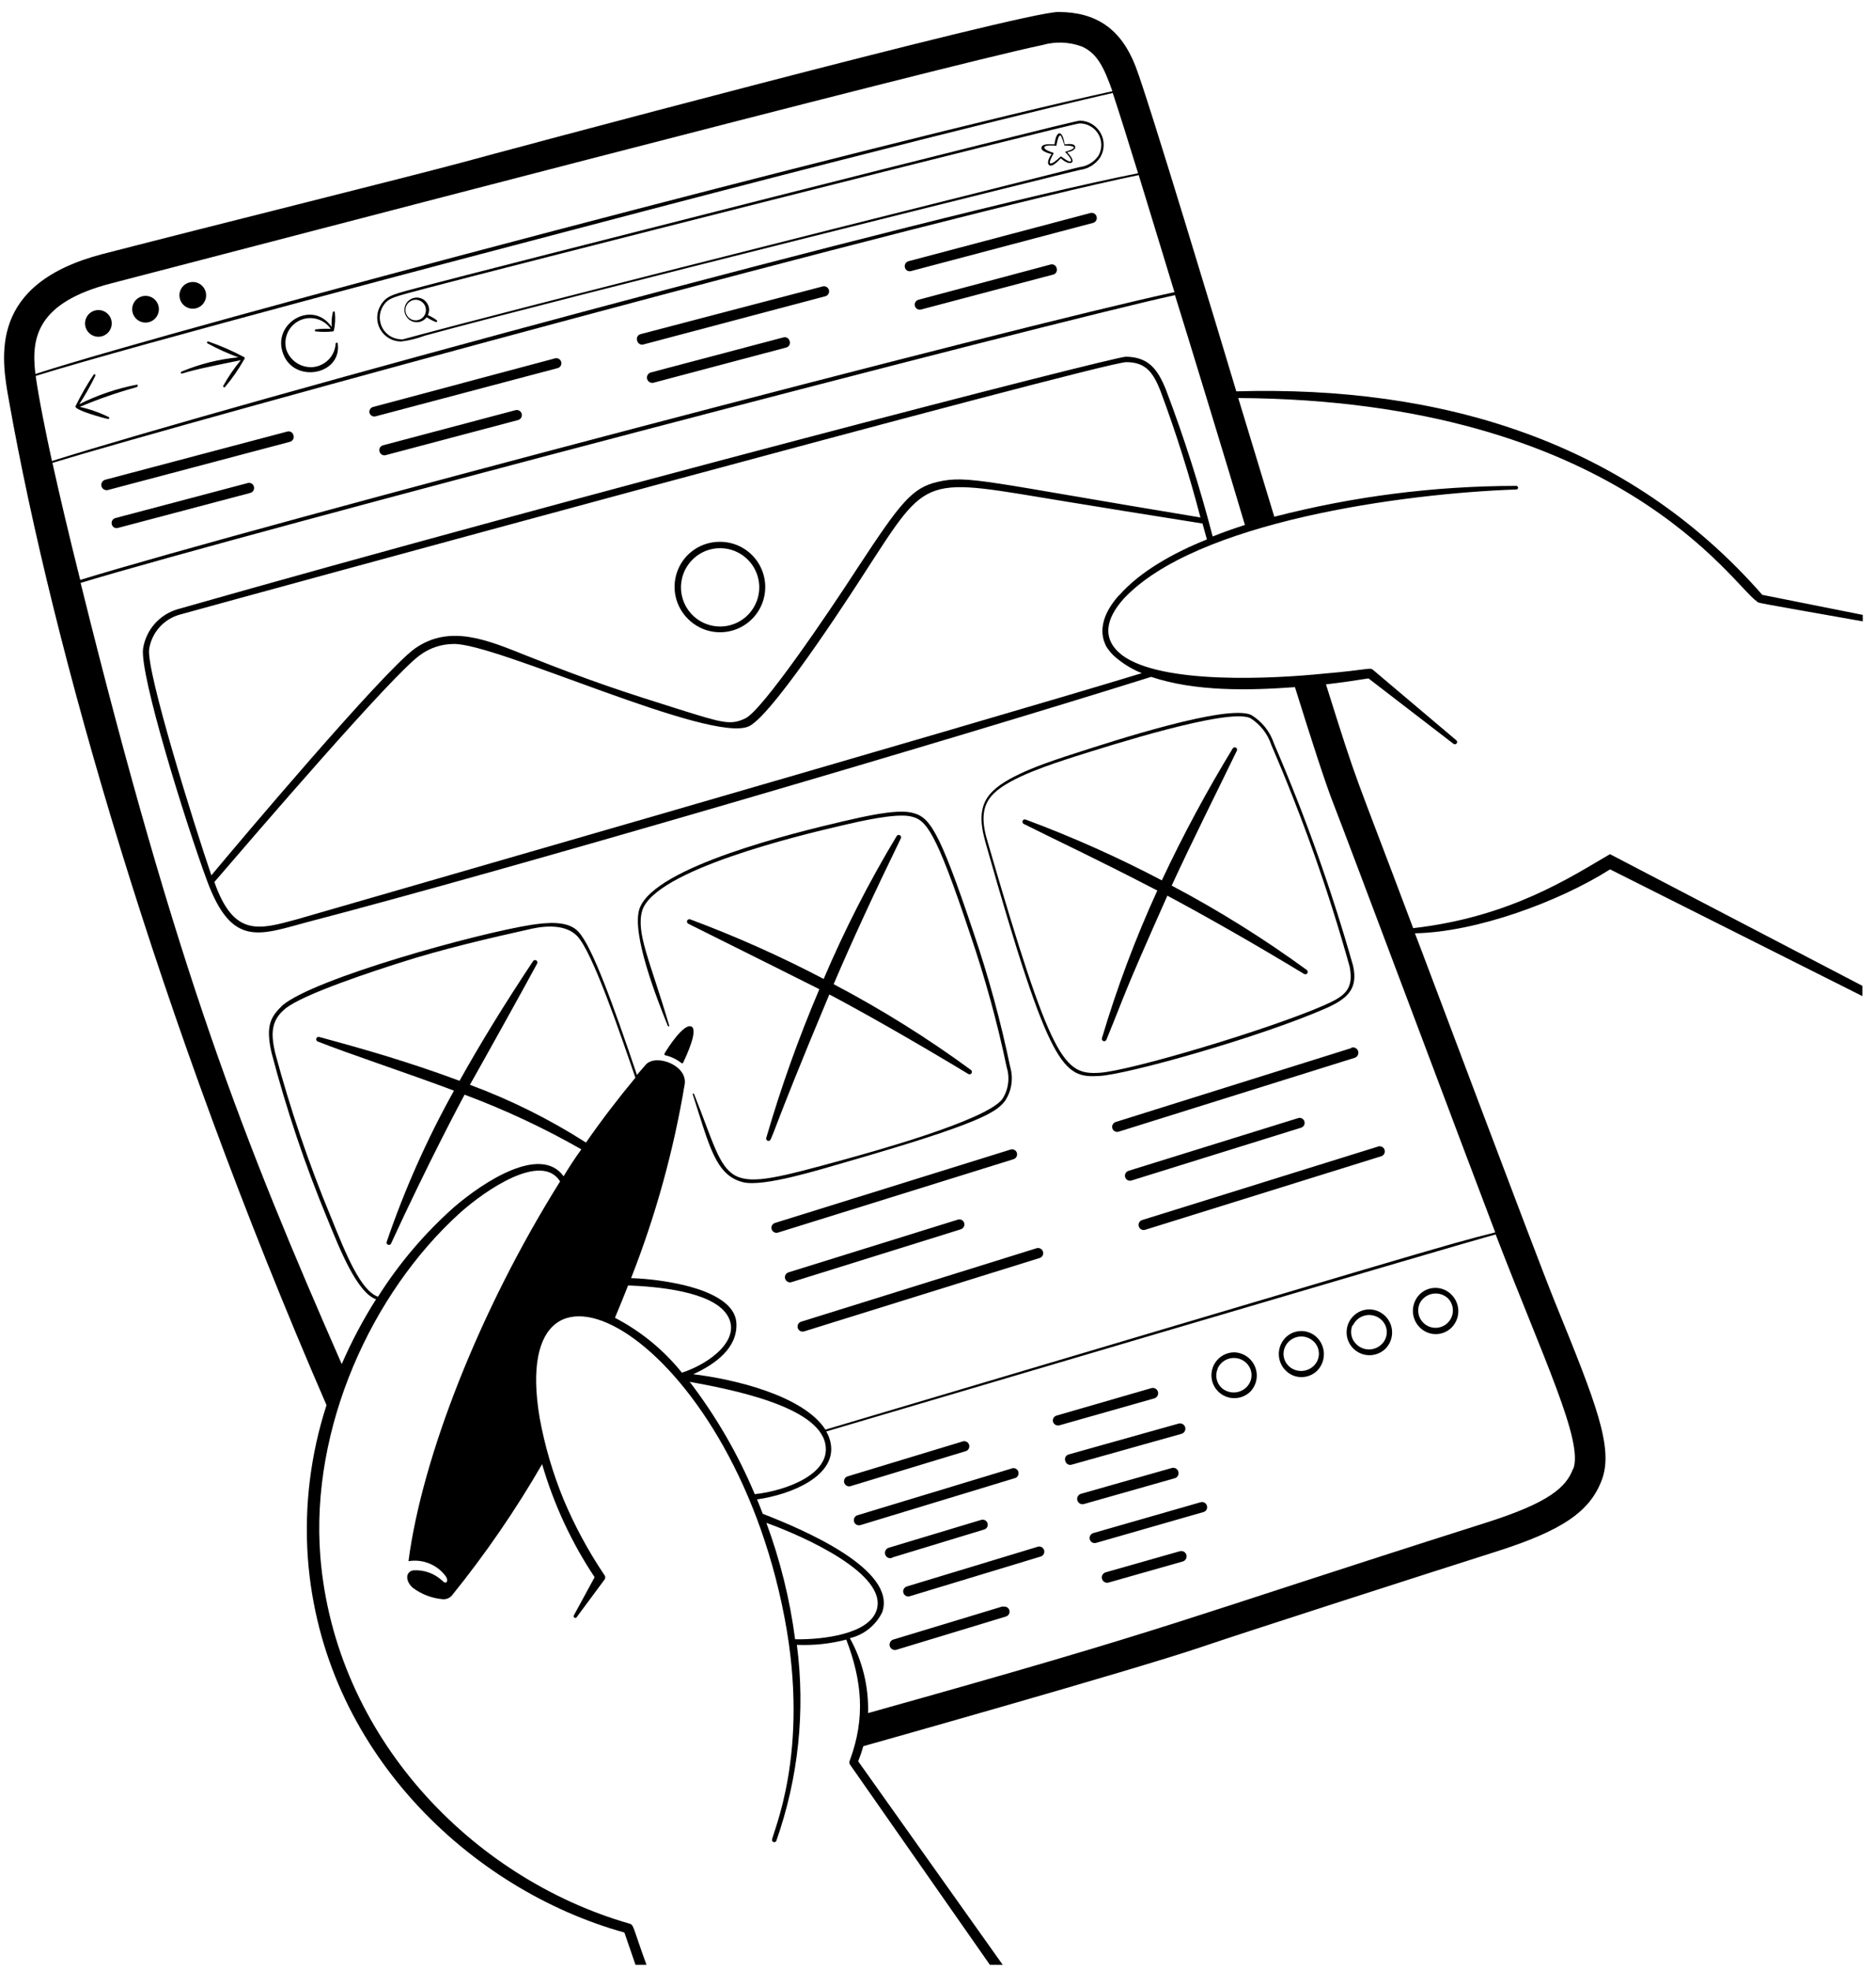
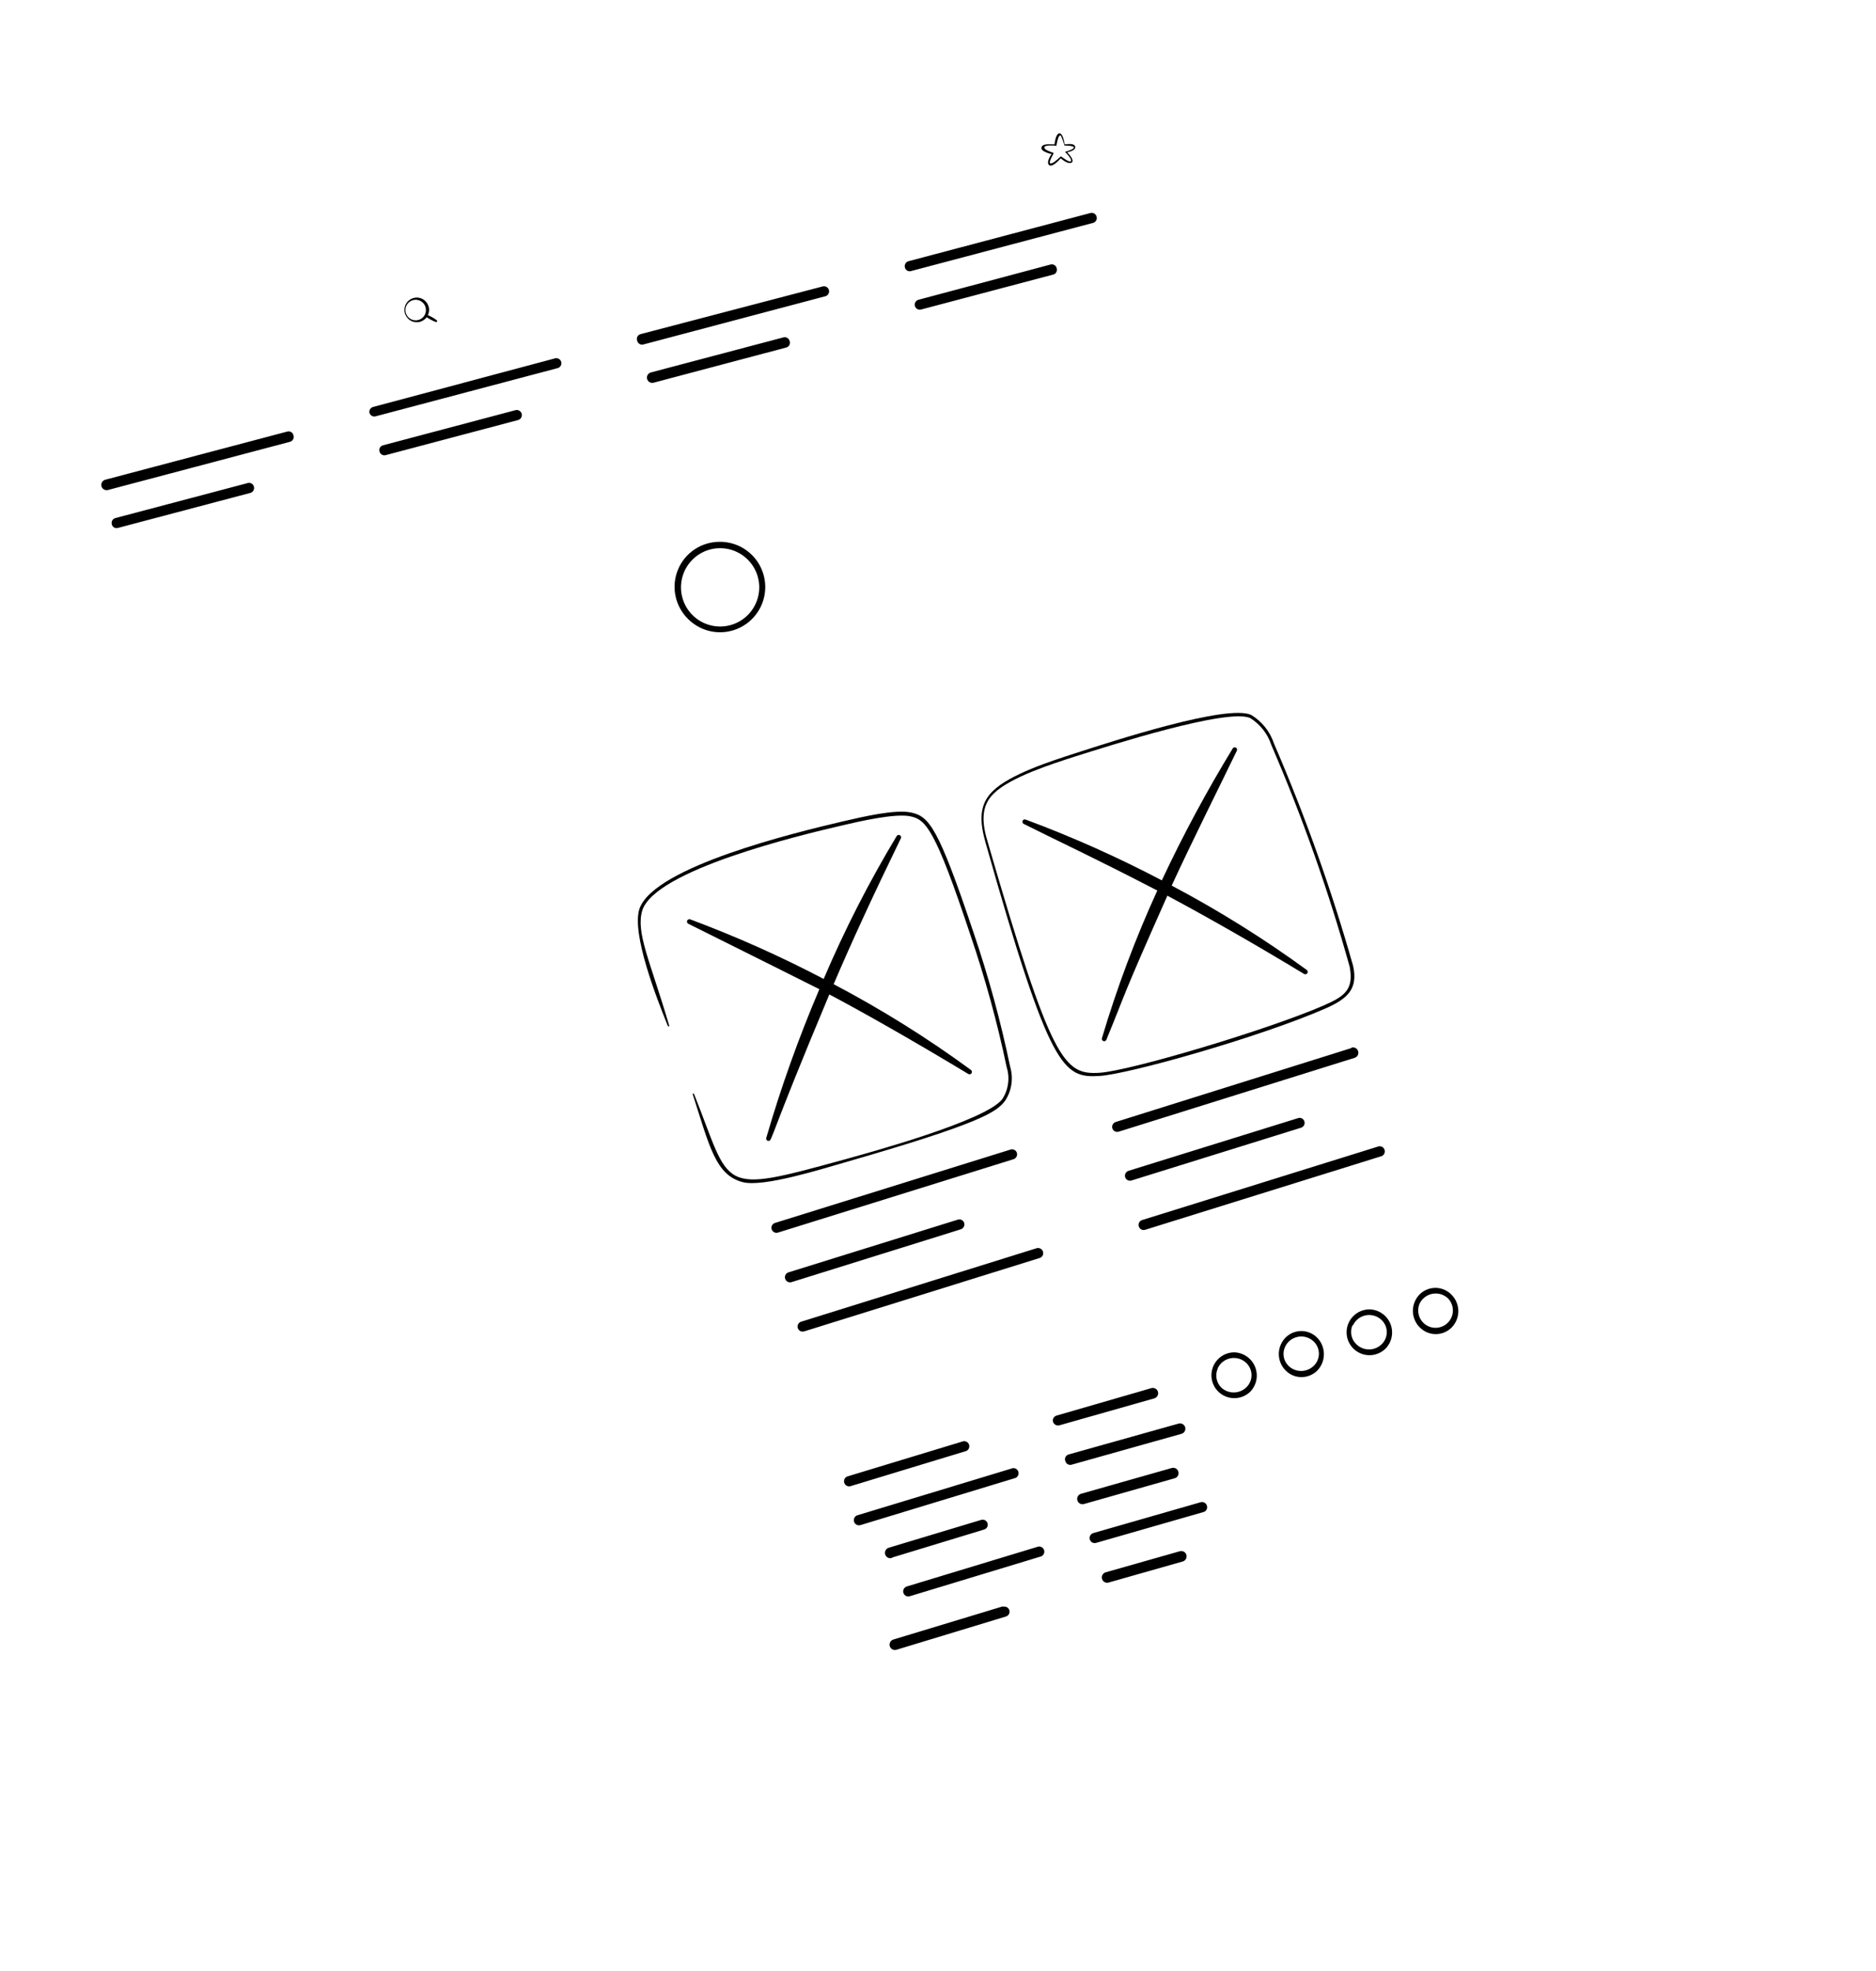
<svg xmlns="http://www.w3.org/2000/svg" width="140" height="147" viewBox="0 0 140 147" fill="none">
-   <path d="M131.125 44.863C131.224 44.978 130.649 44.863 139.013 46.342V45.859L131.516 44.365C121.482 32.92 107.592 28.742 92.261 29.187C91.111 25.354 85.707 7.425 84.741 4.941C83.668 2.181 81.835 0.894 78.976 0.894C76.286 0.894 36.816 11.472 34.516 12.108C30.155 13.281 16.671 16.623 7.687 18.938C-0.868 21.154 0.075 26.611 0.666 29.869C3.962 48.42 11.78 75.793 24.367 104.799C23.174 108.469 22.701 112.334 22.972 116.183C24.03 130.578 35.153 140.958 46.597 144.131L47.425 146.538H48.245C47.241 143.786 47.31 143.564 46.988 143.472C35.16 140.076 24.996 129.482 23.907 116.106C23.141 106.47 27.74 96.444 34.279 90.503C36.233 88.74 40.411 85.904 41.799 88.112C35.758 97.747 31.488 108.739 30.484 116.436C31.012 116.347 31.553 116.408 32.047 116.611C32.542 116.815 32.969 117.152 33.282 117.585C33.451 117.815 33.382 118.268 32.999 117.884C32.711 117.618 32.373 117.413 32.004 117.281C31.635 117.149 31.243 117.094 30.852 117.118C30.78 117.126 30.711 117.149 30.647 117.184C30.584 117.22 30.529 117.268 30.484 117.325C30.247 117.654 30.484 118.145 30.799 118.413C31.451 118.905 32.23 119.203 33.045 119.272C33.175 119.282 33.305 119.261 33.425 119.21C33.545 119.16 33.651 119.081 33.734 118.981C36.226 115.9 38.474 112.629 40.457 109.199C41.327 112.193 42.648 115.036 44.374 117.631L42.826 120.475C42.817 120.489 42.812 120.505 42.809 120.521C42.806 120.538 42.807 120.554 42.811 120.57C42.815 120.586 42.822 120.601 42.832 120.615C42.842 120.628 42.854 120.639 42.868 120.648C42.882 120.656 42.898 120.662 42.914 120.665C42.93 120.667 42.947 120.666 42.963 120.662C42.979 120.659 42.994 120.652 43.007 120.642C43.021 120.632 43.032 120.62 43.04 120.606L45.126 117.792C45.154 117.749 45.168 117.698 45.168 117.647C45.168 117.595 45.154 117.545 45.126 117.501C43.921 115.718 42.894 113.82 42.059 111.836C41.253 109.875 40.654 107.835 40.273 105.75C37.721 90.634 54.5 99.433 58.548 120.652C60.495 130.77 57.613 136.749 57.613 137.24C57.616 137.277 57.632 137.312 57.657 137.339C57.682 137.367 57.716 137.385 57.753 137.391C57.79 137.397 57.827 137.391 57.86 137.373C57.893 137.356 57.919 137.328 57.934 137.293C59.586 132.609 60.111 127.601 59.468 122.675C60.709 122.73 61.952 122.598 63.155 122.284C64.328 125.351 64.596 128.118 63.423 131.284C63.398 131.331 63.384 131.383 63.384 131.437C63.384 131.491 63.398 131.543 63.423 131.59L73.871 146.538H74.829L64.044 131.36C64.191 130.992 64.319 130.615 64.427 130.234C64.427 130.234 84.358 124.63 89.608 122.852C92.989 121.702 106.894 117.233 111.624 115.73C116.576 114.159 118.653 112.749 119.542 110.365C120.431 107.981 119.105 104.646 116.077 97.203C114.475 93.255 106.112 70.918 105.591 69.607C110.19 69.523 116.384 67.231 120.155 64.839L138.982 74.291V73.524L120.148 63.705C117.265 65.376 112.766 68.388 105.461 69.224C100.815 56.859 101.482 59.09 98.953 51.041C100.01 50.919 101.076 50.765 102.126 50.597L108.465 55.472C108.5 55.5 108.545 55.514 108.589 55.51C108.634 55.505 108.675 55.483 108.703 55.449C108.732 55.414 108.745 55.37 108.741 55.325C108.737 55.281 108.715 55.24 108.68 55.211L102.456 49.953C102.218 49.761 102.141 49.953 98.746 50.244C95.051 50.62 86.688 51.072 83.729 48.857C82.196 47.661 82.525 46.151 83.836 44.679C89.202 38.899 104.755 36.799 113.118 36.508C113.139 36.512 113.16 36.513 113.18 36.508C113.201 36.504 113.22 36.495 113.236 36.482C113.253 36.469 113.266 36.452 113.275 36.434C113.284 36.415 113.289 36.394 113.289 36.373C113.289 36.352 113.284 36.332 113.275 36.313C113.266 36.294 113.253 36.278 113.236 36.265C113.22 36.252 113.201 36.243 113.18 36.239C113.16 36.234 113.139 36.234 113.118 36.239C107.039 36.246 100.984 37.019 95.097 38.539C94.208 35.626 93.296 32.629 92.406 29.685C120.776 29.854 129.354 43.728 131.125 44.863ZM8.285 21.138C17.721 18.701 70.613 4.841 77.781 3.362C78.745 3.083 79.773 3.118 80.716 3.462C81.904 3.967 82.41 5.102 83.016 6.804C66.75 10.345 13.697 24.319 2.643 27.891C2.306 25.163 2.774 22.564 8.285 21.138ZM2.666 28.037C10.063 25.737 35.275 19.099 42.803 17.129C73.396 9.065 83.024 6.942 83.039 6.934C83.476 8.245 84.135 10.33 84.932 12.921C69.808 15.91 17.476 30.099 3.877 34.384C3.486 32.606 2.873 29.616 2.666 28.052V28.037ZM3.916 34.522C13.95 31.456 70.843 15.949 84.978 13.059C85.745 15.581 86.672 18.578 87.646 21.79C75.956 24.289 18.779 39.313 5.985 43.253C5.135 39.857 4.429 36.852 3.916 34.537V34.522ZM42.059 87.728C40.35 85.367 36.118 88.112 33.888 90.028C31.69 91.978 29.778 94.228 28.208 96.712C26.928 96.252 25.854 93.646 24.705 90.794C23.047 86.802 21.654 82.705 20.535 78.53C20.228 77.188 20.182 76.153 21.255 75.257C22.566 74.137 28.154 72.344 29.802 71.815C32.945 70.803 36.486 69.975 39.698 69.262C40.971 68.986 42.328 69.017 43.086 69.829C44.213 71.01 46.26 77.004 47.417 80.377C46.145 81.91 44.911 83.512 43.73 85.214C41.006 83.472 38.102 82.027 35.068 80.906C35.835 79.557 39.07 73.754 40.082 71.868C40.105 71.828 40.111 71.779 40.099 71.734C40.087 71.689 40.057 71.65 40.016 71.627C39.976 71.604 39.928 71.597 39.882 71.609C39.837 71.622 39.798 71.651 39.775 71.692C37.652 74.889 35.904 77.725 34.294 80.607C30.5 79.204 27.395 78.307 23.831 77.342C23.786 77.326 23.737 77.329 23.695 77.35C23.652 77.371 23.62 77.408 23.605 77.453C23.589 77.498 23.593 77.546 23.613 77.589C23.634 77.631 23.671 77.664 23.716 77.679C26.161 78.645 30.492 80.063 33.88 81.343C31.869 84.949 30.187 88.728 28.852 92.634C28.843 92.675 28.849 92.717 28.868 92.754C28.888 92.79 28.919 92.819 28.958 92.835C28.996 92.85 29.039 92.852 29.078 92.839C29.118 92.826 29.152 92.8 29.174 92.765C31.971 86.694 34.309 82.317 34.67 81.642C37.68 82.765 40.595 84.129 43.385 85.72C42.925 86.349 42.481 87.031 42.059 87.728ZM45.892 98.284C46.229 97.479 46.559 96.674 46.873 95.869C48.974 95.953 53.128 96.291 54.263 98.069C55.397 99.847 53.029 101.68 50.89 102.377C49.526 100.681 47.824 99.287 45.892 98.284ZM51.442 103.052C54.332 103.588 61.1 104.83 61.599 107.735C61.997 109.928 58.701 111.177 56.325 111.438C55.069 108.446 53.436 105.628 51.465 103.052H51.442ZM59.337 122.261C58.949 119.295 58.229 116.382 57.191 113.576C59.95 114.565 66.336 117.409 65.408 120.115C64.811 121.886 61.399 122.292 59.36 122.261H59.337ZM117.388 109.552C116.882 110.916 115.617 112.066 110.911 113.561C87.102 121.119 88.489 121.135 64.78 127.765C64.838 125.814 64.369 123.884 63.423 122.177C63.944 122.054 64.432 121.816 64.849 121.48C65.267 121.145 65.605 120.72 65.838 120.238C66.942 117.064 60.027 114.105 56.923 112.902C56.608 112.074 56.547 111.959 56.493 111.829C59.123 111.453 62.411 110.058 61.997 107.674C61.942 107.352 61.827 107.043 61.66 106.762C61.66 106.762 109.623 92.573 111.616 92.067C115.234 101.45 118.17 107.498 117.411 109.552H117.388ZM83.507 44.395C81.506 46.641 82.533 48.059 82.525 48.159C82.764 48.559 83.079 48.908 83.453 49.186C83.985 49.609 84.577 49.953 85.208 50.206C73.488 53.785 22.344 68.503 22.129 68.572C19.308 69.339 17.445 69.891 15.997 65.782C19.063 62.218 29.265 50.344 31.328 48.872C32.054 48.329 32.935 48.034 33.842 48.029C37.008 47.937 53.09 55.51 55.903 54.161C57.835 53.226 64.527 42.709 64.596 42.609C69.387 35.227 68.766 35.649 79.674 37.427C82.104 37.826 85.423 38.362 89.739 39.045L90.068 40.233C87.592 41.222 85.101 42.609 83.53 44.388L83.507 44.395ZM15.774 65.284C14.463 61.451 10.922 50.114 11.129 48.42C11.221 47.813 11.488 47.246 11.896 46.787C12.304 46.329 12.836 45.998 13.429 45.836C15.966 45.123 82.234 27.01 84.051 27.01C85.5 27.01 86.059 27.776 86.611 29.179C87.759 32.265 88.752 35.407 89.585 38.593C73.488 35.94 72.238 35.411 69.969 35.94C68.061 36.385 67.21 37.473 64.067 42.249C61.714 45.882 56.915 52.935 55.635 53.571C54.531 54.108 53.941 53.923 50.683 52.904C46.513 51.593 44.236 50.857 39.376 48.933C36.448 47.768 33.597 46.503 30.944 48.381C28.53 50.137 17.683 62.984 15.774 65.284ZM92.904 39.152C92.138 39.397 91.318 39.681 90.498 40.011C89.533 36.293 88.367 32.631 87.002 29.041C86.381 27.508 85.691 26.627 84.02 26.604C83.093 26.604 43.163 36.921 13.283 45.43C12.612 45.62 12.01 45.998 11.548 46.52C11.086 47.042 10.784 47.685 10.677 48.374C10.416 50.344 13.866 61.405 15.452 65.69C17.315 70.719 19.369 69.722 22.995 68.756C37.996 64.847 70.521 55.311 85.906 50.482C89.217 51.586 93.18 51.501 96.638 51.248C97.918 55.349 98.937 58.492 99.489 59.887C100.509 62.486 109.707 87.008 111.585 91.914C107.944 92.818 106.135 93.401 61.599 106.624C59.95 104.079 54.792 102.86 51.733 102.492C53.427 101.726 55.068 100.499 54.953 98.659C54.838 96.82 51.971 96.076 51.036 95.846C49.742 95.545 48.423 95.371 47.096 95.325C48.932 90.657 50.273 85.808 51.097 80.86C51.319 79.457 48.951 78.56 48.192 79.404L47.532 80.17C45.746 74.881 44.183 70.581 43.171 69.5C42.404 68.634 40.81 68.802 39.645 68.978C35.628 69.607 23.47 72.957 21.079 74.981C20.251 75.801 19.783 76.414 20.266 78.522C21.369 82.737 22.759 86.87 24.429 90.894C25.341 93.125 26.621 96.383 28.062 96.904C27.086 98.446 26.23 100.06 25.502 101.733C18.212 85.114 13.237 72.604 6.016 43.475C17.905 39.865 78.271 24.059 87.684 22.012C88.344 24.105 91.885 35.68 92.904 39.152Z" fill="black" />
-   <path d="M51.58 76.552C51.013 76.345 49.878 78.085 49.594 78.568C49.587 78.58 49.582 78.594 49.581 78.609C49.579 78.623 49.581 78.637 49.587 78.651C49.592 78.664 49.6 78.676 49.611 78.686C49.621 78.695 49.634 78.702 49.648 78.706C50.081 78.805 50.487 78.998 50.836 79.273C50.845 79.283 50.855 79.291 50.867 79.296C50.879 79.302 50.892 79.305 50.905 79.305C50.918 79.305 50.931 79.302 50.943 79.296C50.955 79.291 50.966 79.283 50.974 79.273C51.212 78.767 52.147 76.782 51.58 76.552ZM10.171 28.696C8.694 28.985 7.263 29.473 5.916 30.145C6.362 29.461 6.764 28.749 7.12 28.014C7.126 27.997 7.127 27.979 7.121 27.962C7.115 27.944 7.103 27.93 7.087 27.921C7.072 27.912 7.053 27.908 7.035 27.911C7.017 27.914 7.001 27.924 6.99 27.938C6.486 28.694 6.032 29.482 5.633 30.299C5.503 30.575 7.779 31.203 8.078 31.249C8.094 31.249 8.11 31.244 8.123 31.235C8.136 31.225 8.146 31.212 8.151 31.197C8.156 31.181 8.156 31.165 8.151 31.149C8.146 31.134 8.137 31.121 8.124 31.111C7.434 30.771 6.705 30.514 5.955 30.345C7.337 29.762 8.755 29.27 10.201 28.873C10.339 28.788 10.301 28.673 10.171 28.696ZM18.204 26.627C17.35 26.171 16.46 25.783 15.544 25.469C15.527 25.465 15.508 25.467 15.492 25.475C15.476 25.483 15.463 25.496 15.456 25.512C15.448 25.529 15.447 25.547 15.452 25.565C15.457 25.582 15.468 25.597 15.483 25.607C16.223 26.011 16.991 26.359 17.783 26.65C16.319 26.791 14.884 27.153 13.528 27.723C13.513 27.733 13.502 27.748 13.497 27.765C13.492 27.783 13.494 27.801 13.501 27.818C13.508 27.834 13.521 27.848 13.537 27.855C13.554 27.863 13.572 27.865 13.59 27.861C14.601 27.539 16.066 27.255 17.967 26.864C17.473 27.462 17.034 28.104 16.656 28.781C16.651 28.798 16.651 28.816 16.657 28.832C16.663 28.849 16.674 28.863 16.688 28.873C16.703 28.883 16.72 28.889 16.737 28.889C16.755 28.889 16.772 28.883 16.786 28.873C17.335 28.223 17.82 27.522 18.235 26.78C18.246 26.769 18.255 26.756 18.26 26.741C18.264 26.726 18.265 26.71 18.262 26.695C18.259 26.68 18.252 26.665 18.242 26.653C18.232 26.641 18.219 26.632 18.204 26.627ZM25.049 25.615C25.026 26.064 24.84 26.49 24.528 26.814C24.215 27.138 23.796 27.338 23.348 27.378C22.917 27.412 22.488 27.3 22.128 27.061C21.768 26.822 21.498 26.47 21.362 26.059C21.249 25.637 21.289 25.188 21.474 24.792C21.66 24.396 21.979 24.078 22.376 23.895C22.773 23.712 23.222 23.674 23.644 23.79C24.066 23.905 24.433 24.166 24.682 24.526C24.311 24.509 23.939 24.521 23.57 24.565C23.55 24.565 23.53 24.573 23.516 24.587C23.502 24.602 23.493 24.621 23.493 24.641C23.493 24.662 23.502 24.681 23.516 24.696C23.53 24.71 23.55 24.718 23.57 24.718C23.996 24.764 24.425 24.764 24.85 24.718C24.867 24.714 24.882 24.706 24.895 24.693C24.907 24.681 24.915 24.666 24.919 24.649C25.015 24.206 25.038 23.75 24.988 23.3C24.988 23.28 24.98 23.26 24.966 23.246C24.951 23.231 24.932 23.223 24.912 23.223C24.891 23.223 24.872 23.231 24.857 23.246C24.843 23.26 24.835 23.28 24.835 23.3C24.758 23.655 24.729 24.018 24.751 24.381C23.348 22.357 20.427 24.028 21.071 26.205C21.769 28.65 25.486 28.022 25.21 25.669C25.218 25.647 25.216 25.624 25.206 25.604C25.196 25.584 25.178 25.568 25.157 25.561C25.136 25.554 25.112 25.556 25.092 25.566C25.072 25.576 25.057 25.593 25.049 25.615ZM7.342 23.124C7.145 23.124 6.952 23.182 6.789 23.292C6.625 23.401 6.497 23.557 6.422 23.739C6.346 23.921 6.326 24.121 6.365 24.314C6.403 24.508 6.498 24.685 6.638 24.825C6.777 24.964 6.955 25.059 7.148 25.098C7.341 25.136 7.541 25.116 7.724 25.041C7.906 24.965 8.061 24.838 8.171 24.674C8.28 24.51 8.339 24.317 8.339 24.12C8.339 23.856 8.234 23.602 8.047 23.416C7.86 23.229 7.607 23.124 7.342 23.124ZM10.861 22.066C10.664 22.066 10.471 22.124 10.307 22.234C10.143 22.343 10.015 22.499 9.94 22.681C9.865 22.863 9.845 23.063 9.883 23.257C9.922 23.45 10.017 23.628 10.156 23.767C10.295 23.906 10.473 24.001 10.666 24.04C10.86 24.078 11.06 24.058 11.242 23.983C11.424 23.907 11.58 23.78 11.689 23.616C11.799 23.452 11.857 23.259 11.857 23.062C11.857 22.798 11.752 22.544 11.565 22.358C11.379 22.171 11.125 22.066 10.861 22.066ZM14.387 21.031C14.19 21.031 13.997 21.089 13.833 21.199C13.669 21.308 13.542 21.464 13.466 21.646C13.391 21.828 13.371 22.029 13.409 22.222C13.448 22.415 13.543 22.593 13.682 22.732C13.822 22.872 13.999 22.966 14.192 23.005C14.386 23.043 14.586 23.023 14.768 22.948C14.95 22.873 15.106 22.745 15.215 22.581C15.325 22.417 15.383 22.224 15.383 22.027C15.383 21.763 15.278 21.51 15.091 21.323C14.905 21.136 14.651 21.031 14.387 21.031ZM80.594 8.996C79.996 8.996 35.421 20.326 31.703 21.322C29.404 21.943 28.875 21.989 28.415 22.756C28.247 23.026 28.155 23.337 28.149 23.656C28.143 23.974 28.222 24.288 28.379 24.566C28.536 24.843 28.764 25.073 29.04 25.232C29.316 25.391 29.629 25.473 29.948 25.469C30.55 25.392 31.142 25.245 31.711 25.032C41.5 22.357 80.096 12.768 80.571 12.675C80.879 12.639 81.175 12.537 81.439 12.375C81.704 12.214 81.931 11.997 82.104 11.74C82.268 11.469 82.358 11.159 82.364 10.841C82.371 10.524 82.293 10.211 82.14 9.933C81.987 9.655 81.764 9.422 81.493 9.257C81.221 9.093 80.911 9.003 80.594 8.996ZM81.966 11.625C81.801 11.86 81.588 12.057 81.341 12.202C81.093 12.348 80.818 12.438 80.532 12.469C24.728 26.443 30.477 25.308 29.94 25.308C29.656 25.304 29.377 25.224 29.133 25.079C28.889 24.933 28.687 24.725 28.548 24.477C28.409 24.228 28.338 23.948 28.341 23.663C28.345 23.379 28.423 23.1 28.568 22.855C28.974 22.196 29.334 22.165 31.734 21.521C36.026 20.364 80.026 9.203 80.571 9.203C80.855 9.202 81.133 9.276 81.379 9.418C81.625 9.559 81.829 9.763 81.971 10.009C82.113 10.255 82.187 10.534 82.186 10.818C82.185 11.102 82.109 11.38 81.966 11.625Z" fill="black" />
  <path d="M32.6 23.89C32.396 23.733 32.172 23.604 31.933 23.507C32.034 23.294 32.05 23.049 31.976 22.825C31.902 22.601 31.745 22.413 31.536 22.302C31.328 22.19 31.085 22.163 30.857 22.226C30.63 22.289 30.435 22.437 30.313 22.639C30.192 22.842 30.153 23.083 30.204 23.314C30.256 23.544 30.395 23.746 30.591 23.877C30.787 24.009 31.027 24.059 31.259 24.019C31.492 23.978 31.7 23.85 31.841 23.66C32.057 23.805 32.288 23.926 32.531 24.02C32.547 24.024 32.564 24.022 32.579 24.015C32.594 24.008 32.607 23.996 32.615 23.981C32.622 23.967 32.625 23.95 32.623 23.933C32.62 23.917 32.612 23.902 32.6 23.89ZM31.067 23.89C30.914 23.899 30.761 23.862 30.629 23.784C30.497 23.706 30.392 23.589 30.327 23.45C30.262 23.311 30.24 23.156 30.264 23.004C30.288 22.853 30.357 22.712 30.462 22.6C30.567 22.488 30.704 22.41 30.854 22.377C31.003 22.343 31.16 22.356 31.303 22.412C31.445 22.469 31.568 22.567 31.654 22.693C31.741 22.82 31.787 22.97 31.787 23.124C31.788 23.316 31.717 23.501 31.588 23.643C31.459 23.785 31.281 23.873 31.09 23.89H31.067ZM79.451 10.767C79.29 9.701 78.915 9.786 78.769 10.368C78.734 10.499 78.708 10.632 78.693 10.767C78.44 10.767 77.872 10.698 77.75 10.928C77.627 11.158 77.88 11.28 78.072 11.365C78.202 11.421 78.338 11.462 78.478 11.487C78.302 11.725 78.079 12.177 78.309 12.323C78.539 12.469 78.969 12.016 79.16 11.809C79.359 11.978 79.75 12.262 79.973 12.124C80.195 11.986 79.842 11.572 79.643 11.357C79.904 11.303 80.295 11.181 80.233 10.928C80.172 10.675 79.689 10.744 79.451 10.767ZM79.536 11.303C79.49 11.303 79.474 11.342 79.536 11.388C79.597 11.434 80.034 11.917 79.919 12.024C79.804 12.131 79.375 11.802 79.214 11.687C79.203 11.679 79.189 11.675 79.175 11.675C79.162 11.675 79.148 11.679 79.137 11.687C78.884 11.932 78.493 12.269 78.371 12.177C78.248 12.085 78.585 11.541 78.616 11.457C78.623 11.45 78.627 11.44 78.627 11.43C78.627 11.42 78.623 11.41 78.616 11.403C78.478 11.35 77.895 11.173 77.934 10.982C77.972 10.79 78.7 10.859 78.785 10.867C78.869 10.874 78.846 10.828 78.853 10.767C78.999 10 79.129 10.054 79.191 10.161C79.285 10.373 79.364 10.591 79.428 10.813V10.851C79.428 10.851 80.088 10.851 80.134 10.982C80.18 11.112 79.72 11.265 79.536 11.303ZM49.939 76.483C48.498 71.608 47.425 69.538 47.939 67.875C48.966 64.893 59.437 62.348 62.925 61.543C64.113 61.267 66.803 60.639 67.945 60.884C69.088 61.129 69.778 61.796 72.407 69.699C73.516 72.942 74.424 76.249 75.128 79.603C75.251 79.998 75.285 80.415 75.228 80.824C75.171 81.234 75.025 81.626 74.799 81.972C73.587 83.582 64.902 85.958 62.955 86.494C53.488 89.093 54.631 88.702 51.802 81.611C51.802 81.597 51.796 81.584 51.786 81.573C51.776 81.563 51.763 81.558 51.748 81.558C51.734 81.558 51.721 81.563 51.71 81.573C51.7 81.584 51.695 81.597 51.695 81.611C52.937 85.444 53.389 87.644 55.428 88.165C56.961 88.572 61.399 87.161 63.024 86.701C73.242 83.765 74.354 82.945 75.005 82.102C75.251 81.728 75.412 81.306 75.477 80.863C75.541 80.421 75.509 79.97 75.381 79.542C74.68 76.167 73.772 72.839 72.66 69.577C70.015 61.681 69.341 60.892 67.999 60.6C66.834 60.347 64.488 60.892 62.871 61.267C59.383 62.087 48.843 64.625 47.724 67.767C47.103 69.63 49.019 74.475 49.824 76.483C49.855 76.591 49.962 76.552 49.939 76.483ZM82.042 80.247C84.242 80.117 94.047 77.342 98.906 75.218C100.547 74.498 101.367 73.77 100.976 72.029C99.373 66.382 97.401 60.846 95.074 55.457C94.782 54.567 94.181 53.811 93.38 53.326C91.617 52.483 83.07 55.265 80.226 56.185C78.424 56.767 75.343 57.756 74.093 58.998C72.989 60.056 73.143 61.405 73.557 62.877C78.363 79.848 79.352 80.4 82.042 80.247ZM74.193 59.151C75.442 57.948 78.516 56.974 80.272 56.407C82.709 55.641 91.632 52.782 93.303 53.556C94.051 54.023 94.61 54.74 94.882 55.579C97.2 60.95 99.152 66.472 100.723 72.106C101.037 73.777 100.378 74.291 98.822 74.973C94.706 76.775 84.388 79.856 82.065 80.009C79.398 80.178 78.486 79.243 73.725 62.854C73.296 61.451 73.143 60.133 74.193 59.151ZM21.899 32.46C21.888 32.412 21.868 32.366 21.839 32.326C21.81 32.286 21.774 32.252 21.731 32.226C21.689 32.2 21.642 32.183 21.593 32.176C21.544 32.169 21.494 32.172 21.447 32.184L7.856 35.779C7.754 35.806 7.667 35.872 7.614 35.962C7.561 36.053 7.546 36.161 7.572 36.262C7.598 36.364 7.664 36.451 7.755 36.504C7.845 36.557 7.953 36.572 8.055 36.546L21.638 32.951C21.689 32.938 21.736 32.914 21.777 32.882C21.819 32.85 21.852 32.809 21.877 32.763C21.901 32.717 21.916 32.666 21.92 32.614C21.924 32.562 21.916 32.51 21.899 32.46ZM18.948 36.293C18.936 36.245 18.915 36.201 18.886 36.161C18.857 36.122 18.82 36.089 18.778 36.064C18.736 36.039 18.689 36.022 18.641 36.016C18.592 36.009 18.543 36.012 18.495 36.025L8.607 38.639C8.558 38.652 8.512 38.675 8.473 38.706C8.433 38.737 8.4 38.776 8.375 38.821C8.351 38.865 8.336 38.914 8.331 38.964C8.326 39.015 8.331 39.066 8.346 39.114C8.358 39.161 8.379 39.206 8.408 39.245C8.437 39.284 8.474 39.317 8.517 39.341C8.559 39.366 8.606 39.381 8.654 39.387C8.703 39.392 8.752 39.388 8.799 39.374L18.687 36.761C18.735 36.747 18.78 36.725 18.819 36.694C18.858 36.663 18.891 36.625 18.915 36.581C18.939 36.538 18.955 36.49 18.96 36.44C18.966 36.391 18.962 36.341 18.948 36.293ZM27.571 30.789C27.598 30.884 27.662 30.965 27.748 31.014C27.834 31.063 27.936 31.076 28.031 31.05L41.615 27.455C41.662 27.442 41.707 27.42 41.747 27.39C41.786 27.36 41.819 27.323 41.844 27.28C41.869 27.238 41.885 27.19 41.892 27.141C41.898 27.092 41.895 27.043 41.883 26.995C41.87 26.947 41.848 26.902 41.819 26.863C41.788 26.823 41.751 26.79 41.708 26.765C41.666 26.74 41.618 26.724 41.569 26.718C41.521 26.711 41.471 26.714 41.423 26.726L27.84 30.352C27.748 30.378 27.669 30.437 27.619 30.518C27.57 30.599 27.552 30.696 27.571 30.789ZM38.932 30.858C38.905 30.762 38.842 30.681 38.756 30.631C38.67 30.581 38.568 30.566 38.472 30.59L28.583 33.212C28.535 33.224 28.489 33.246 28.449 33.276C28.41 33.307 28.376 33.345 28.352 33.389C28.328 33.433 28.312 33.481 28.307 33.531C28.302 33.581 28.308 33.631 28.323 33.679C28.348 33.774 28.409 33.855 28.494 33.906C28.578 33.956 28.679 33.971 28.775 33.947L38.671 31.326C38.767 31.297 38.848 31.232 38.897 31.145C38.945 31.058 38.958 30.955 38.932 30.858ZM47.555 25.423C47.567 25.471 47.588 25.516 47.617 25.555C47.646 25.594 47.683 25.628 47.725 25.652C47.767 25.677 47.814 25.694 47.862 25.701C47.911 25.707 47.96 25.704 48.008 25.692L61.591 22.096C61.64 22.083 61.686 22.06 61.726 22.029C61.766 21.998 61.799 21.959 61.824 21.915C61.849 21.871 61.865 21.822 61.871 21.772C61.877 21.721 61.873 21.67 61.859 21.621C61.831 21.527 61.767 21.447 61.681 21.399C61.596 21.35 61.495 21.337 61.399 21.361L47.816 24.917C47.763 24.929 47.713 24.952 47.669 24.985C47.626 25.018 47.591 25.06 47.566 25.109C47.541 25.157 47.527 25.21 47.525 25.265C47.523 25.319 47.534 25.373 47.555 25.423ZM58.923 25.423C58.896 25.328 58.833 25.247 58.747 25.198C58.661 25.15 58.559 25.137 58.463 25.163L48.575 27.777C48.473 27.803 48.386 27.869 48.333 27.959C48.28 28.05 48.265 28.158 48.291 28.259C48.318 28.361 48.383 28.448 48.474 28.501C48.565 28.555 48.672 28.57 48.774 28.543L58.663 25.922C58.715 25.91 58.764 25.887 58.806 25.854C58.849 25.822 58.884 25.78 58.909 25.733C58.934 25.686 58.948 25.633 58.95 25.58C58.953 25.526 58.944 25.473 58.923 25.423ZM67.532 19.958C67.544 20.005 67.566 20.049 67.595 20.087C67.625 20.126 67.662 20.158 67.704 20.182C67.746 20.206 67.792 20.222 67.84 20.228C67.888 20.235 67.937 20.231 67.984 20.218L81.575 16.623C81.623 16.61 81.668 16.587 81.707 16.557C81.746 16.526 81.779 16.488 81.803 16.444C81.827 16.401 81.843 16.353 81.848 16.303C81.854 16.254 81.849 16.203 81.835 16.156C81.823 16.108 81.801 16.063 81.771 16.023C81.741 15.984 81.704 15.951 81.661 15.926C81.618 15.901 81.571 15.885 81.522 15.878C81.473 15.872 81.423 15.875 81.376 15.887L67.792 19.483C67.695 19.511 67.612 19.577 67.564 19.666C67.515 19.755 67.503 19.86 67.532 19.958ZM78.853 19.996C78.842 19.949 78.821 19.904 78.792 19.864C78.763 19.825 78.726 19.792 78.684 19.767C78.642 19.742 78.595 19.726 78.546 19.719C78.498 19.712 78.449 19.715 78.401 19.728L68.543 22.357C68.496 22.37 68.451 22.392 68.411 22.422C68.372 22.451 68.339 22.489 68.314 22.532C68.289 22.574 68.273 22.621 68.266 22.67C68.26 22.719 68.263 22.769 68.275 22.817C68.288 22.865 68.31 22.91 68.34 22.949C68.37 22.988 68.407 23.021 68.45 23.046C68.492 23.071 68.54 23.088 68.588 23.094C68.637 23.101 68.687 23.098 68.735 23.085L78.624 20.471C78.67 20.456 78.713 20.431 78.751 20.399C78.787 20.366 78.818 20.327 78.839 20.282C78.861 20.238 78.873 20.19 78.875 20.141C78.878 20.092 78.87 20.042 78.853 19.996ZM75.887 85.981C75.872 85.933 75.848 85.889 75.816 85.851C75.784 85.813 75.745 85.781 75.701 85.759C75.656 85.736 75.608 85.722 75.558 85.718C75.509 85.714 75.459 85.72 75.412 85.736L57.835 91.209C57.787 91.223 57.743 91.247 57.705 91.279C57.667 91.31 57.636 91.349 57.612 91.393C57.589 91.436 57.575 91.484 57.571 91.534C57.566 91.583 57.571 91.633 57.586 91.68C57.6 91.727 57.624 91.771 57.656 91.809C57.687 91.848 57.726 91.879 57.77 91.902C57.813 91.925 57.861 91.94 57.911 91.944C57.96 91.949 58.01 91.944 58.057 91.929L75.634 86.456C75.73 86.426 75.811 86.359 75.858 86.27C75.905 86.181 75.916 86.077 75.887 85.981ZM71.955 91.209C71.94 91.161 71.916 91.117 71.884 91.079C71.852 91.041 71.812 91.009 71.768 90.987C71.724 90.964 71.676 90.95 71.626 90.946C71.576 90.942 71.527 90.948 71.479 90.963L58.839 94.896C58.791 94.91 58.747 94.935 58.709 94.967C58.671 94.999 58.64 95.038 58.617 95.082C58.594 95.126 58.58 95.175 58.576 95.224C58.572 95.274 58.578 95.324 58.594 95.371C58.624 95.467 58.69 95.548 58.779 95.595C58.868 95.642 58.972 95.653 59.069 95.624L71.702 91.684C71.798 91.654 71.878 91.587 71.926 91.498C71.973 91.409 71.983 91.305 71.955 91.209ZM77.359 93.094L59.782 98.575C59.734 98.59 59.691 98.615 59.653 98.647C59.615 98.679 59.584 98.718 59.561 98.762C59.538 98.806 59.524 98.854 59.52 98.904C59.516 98.953 59.521 99.003 59.536 99.05C59.552 99.098 59.576 99.142 59.608 99.18C59.64 99.218 59.679 99.249 59.723 99.272C59.767 99.294 59.816 99.308 59.865 99.312C59.915 99.317 59.964 99.311 60.012 99.296L77.589 93.823C77.636 93.808 77.68 93.784 77.719 93.752C77.757 93.72 77.788 93.68 77.811 93.636C77.834 93.592 77.847 93.544 77.851 93.494C77.855 93.445 77.85 93.395 77.834 93.347C77.804 93.251 77.737 93.171 77.648 93.123C77.559 93.076 77.455 93.066 77.359 93.094ZM100.838 78.17L83.261 83.681C83.214 83.696 83.17 83.719 83.132 83.751C83.094 83.783 83.062 83.821 83.039 83.865C83.016 83.909 83.002 83.957 82.997 84.006C82.992 84.055 82.998 84.105 83.012 84.153C83.027 84.2 83.05 84.244 83.082 84.282C83.114 84.32 83.152 84.352 83.196 84.375C83.24 84.398 83.288 84.412 83.337 84.417C83.386 84.421 83.436 84.416 83.484 84.402L101.083 78.898C101.185 78.868 101.271 78.8 101.322 78.707C101.373 78.614 101.385 78.505 101.356 78.403C101.326 78.302 101.257 78.216 101.165 78.165C101.072 78.114 100.963 78.102 100.861 78.131L100.838 78.17ZM97.343 83.635C97.329 83.588 97.305 83.544 97.274 83.506C97.243 83.468 97.204 83.436 97.161 83.414C97.117 83.391 97.07 83.377 97.02 83.373C96.971 83.369 96.922 83.374 96.875 83.39L84.219 87.322C84.123 87.352 84.043 87.419 83.995 87.508C83.948 87.597 83.938 87.701 83.966 87.797C83.981 87.845 84.005 87.889 84.037 87.927C84.069 87.965 84.109 87.997 84.153 88.019C84.197 88.042 84.245 88.056 84.295 88.06C84.344 88.064 84.394 88.058 84.442 88.043L97.082 84.11C97.131 84.097 97.177 84.074 97.216 84.043C97.256 84.012 97.289 83.973 97.314 83.928C97.338 83.884 97.353 83.835 97.358 83.785C97.363 83.734 97.358 83.683 97.343 83.635ZM84.986 91.469C85 91.517 85.023 91.561 85.054 91.599C85.085 91.637 85.124 91.669 85.167 91.693C85.211 91.716 85.258 91.731 85.308 91.736C85.357 91.741 85.406 91.736 85.454 91.722L103.031 86.249C103.084 86.239 103.134 86.219 103.179 86.188C103.223 86.157 103.261 86.118 103.289 86.071C103.317 86.025 103.335 85.974 103.342 85.92C103.349 85.866 103.344 85.812 103.328 85.76C103.313 85.708 103.286 85.661 103.25 85.62C103.215 85.579 103.171 85.546 103.122 85.524C103.073 85.501 103.02 85.489 102.965 85.489C102.911 85.488 102.858 85.499 102.808 85.521L85.231 90.994C85.184 91.009 85.14 91.033 85.102 91.065C85.063 91.097 85.032 91.136 85.009 91.18C84.986 91.225 84.973 91.273 84.969 91.323C84.965 91.372 84.971 91.422 84.986 91.469ZM63.523 110.825L72.108 108.218C72.194 108.181 72.263 108.113 72.302 108.027C72.342 107.942 72.348 107.845 72.321 107.755C72.293 107.665 72.234 107.589 72.154 107.54C72.073 107.491 71.978 107.473 71.886 107.49L63.3 110.096C63.247 110.106 63.197 110.127 63.152 110.158C63.107 110.188 63.07 110.228 63.042 110.274C63.014 110.32 62.995 110.372 62.989 110.426C62.982 110.479 62.987 110.534 63.002 110.585C63.018 110.637 63.045 110.685 63.08 110.726C63.116 110.766 63.16 110.799 63.209 110.822C63.258 110.844 63.311 110.856 63.365 110.857C63.419 110.857 63.473 110.846 63.523 110.825ZM63.737 113.492C63.767 113.588 63.834 113.669 63.923 113.716C64.012 113.764 64.116 113.774 64.212 113.745L75.787 110.227C75.872 110.189 75.939 110.121 75.978 110.037C76.016 109.953 76.023 109.858 75.997 109.769C75.971 109.681 75.913 109.604 75.835 109.555C75.757 109.505 75.664 109.485 75.573 109.499L63.967 113.017C63.875 113.052 63.8 113.12 63.757 113.209C63.715 113.297 63.707 113.399 63.737 113.492ZM66.589 116.16L73.442 114.075C73.49 114.062 73.534 114.039 73.573 114.008C73.612 113.977 73.644 113.939 73.668 113.895C73.692 113.851 73.706 113.803 73.711 113.754C73.715 113.704 73.71 113.655 73.695 113.607C73.681 113.56 73.657 113.516 73.626 113.477C73.595 113.439 73.557 113.407 73.513 113.384C73.47 113.36 73.422 113.346 73.373 113.341C73.324 113.335 73.274 113.34 73.227 113.354L66.328 115.432C66.278 115.446 66.231 115.471 66.19 115.503C66.149 115.536 66.115 115.577 66.09 115.622C66.064 115.668 66.048 115.719 66.043 115.771C66.037 115.823 66.041 115.876 66.056 115.926C66.071 115.976 66.095 116.023 66.128 116.064C66.16 116.105 66.201 116.139 66.247 116.164C66.293 116.19 66.343 116.206 66.395 116.212C66.447 116.217 66.5 116.213 66.55 116.198L66.589 116.16ZM67.417 118.797C67.447 118.893 67.513 118.973 67.602 119.021C67.691 119.068 67.795 119.078 67.892 119.05L77.704 116.076C77.79 116.038 77.859 115.97 77.898 115.885C77.938 115.799 77.944 115.702 77.917 115.612C77.889 115.523 77.83 115.446 77.749 115.397C77.669 115.348 77.574 115.33 77.481 115.347L67.67 118.322C67.573 118.352 67.493 118.418 67.446 118.507C67.398 118.596 67.388 118.7 67.417 118.797ZM74.852 119.801L66.673 122.277C66.623 122.292 66.576 122.316 66.535 122.349C66.494 122.381 66.46 122.422 66.435 122.468C66.409 122.514 66.393 122.564 66.388 122.616C66.382 122.668 66.386 122.721 66.401 122.771C66.415 122.822 66.44 122.869 66.473 122.91C66.505 122.95 66.546 122.985 66.592 123.01C66.638 123.035 66.688 123.051 66.74 123.057C66.792 123.063 66.845 123.058 66.895 123.043L75.075 120.56C75.17 120.53 75.25 120.464 75.297 120.376C75.343 120.287 75.353 120.184 75.324 120.088C75.294 119.993 75.228 119.913 75.139 119.866C75.051 119.819 74.948 119.81 74.852 119.839V119.801ZM79.061 106.302L86.136 104.294C86.237 104.266 86.324 104.199 86.376 104.108C86.429 104.017 86.443 103.909 86.416 103.807C86.388 103.705 86.321 103.619 86.23 103.566C86.139 103.514 86.031 103.5 85.929 103.527L78.853 105.574C78.805 105.586 78.759 105.608 78.719 105.639C78.679 105.669 78.645 105.707 78.621 105.751C78.596 105.794 78.579 105.843 78.573 105.893C78.567 105.942 78.571 105.993 78.585 106.041C78.615 106.138 78.682 106.219 78.77 106.267C78.859 106.316 78.963 106.328 79.061 106.302ZM79.505 108.977C79.518 109.025 79.541 109.07 79.572 109.109C79.603 109.149 79.641 109.181 79.684 109.205C79.728 109.23 79.776 109.245 79.825 109.251C79.875 109.256 79.925 109.252 79.973 109.238L88.167 106.938C88.269 106.911 88.355 106.844 88.408 106.753C88.46 106.662 88.474 106.553 88.447 106.451C88.419 106.35 88.353 106.263 88.261 106.211C88.17 106.158 88.062 106.144 87.96 106.172L79.766 108.471C79.713 108.483 79.662 108.506 79.619 108.539C79.576 108.572 79.541 108.614 79.516 108.663C79.491 108.711 79.477 108.764 79.475 108.819C79.473 108.873 79.484 108.927 79.505 108.977ZM87.93 109.744C87.899 109.647 87.833 109.566 87.744 109.518C87.656 109.469 87.552 109.457 87.454 109.483L80.678 111.407C80.628 111.421 80.58 111.444 80.539 111.476C80.498 111.508 80.463 111.547 80.437 111.593C80.385 111.684 80.371 111.792 80.398 111.894C80.426 111.996 80.492 112.082 80.584 112.135C80.675 112.187 80.783 112.201 80.885 112.174L87.669 110.25C87.72 110.235 87.768 110.21 87.809 110.176C87.85 110.142 87.884 110.1 87.908 110.053C87.933 110.006 87.947 109.954 87.951 109.901C87.954 109.847 87.947 109.794 87.93 109.744ZM81.329 114.811C81.343 114.859 81.365 114.904 81.396 114.943C81.427 114.982 81.465 115.015 81.509 115.039C81.552 115.063 81.6 115.079 81.65 115.084C81.699 115.09 81.749 115.085 81.797 115.071L89.808 112.772C89.856 112.759 89.902 112.737 89.942 112.707C89.981 112.676 90.014 112.638 90.039 112.594C90.063 112.55 90.078 112.502 90.083 112.452C90.088 112.402 90.083 112.352 90.068 112.304C90.055 112.254 90.032 112.208 90 112.167C89.968 112.127 89.929 112.093 89.883 112.069C89.838 112.045 89.788 112.03 89.737 112.025C89.686 112.021 89.634 112.027 89.585 112.043L81.575 114.343C81.482 114.375 81.404 114.441 81.359 114.528C81.313 114.615 81.303 114.716 81.329 114.811ZM88.052 115.692L82.518 117.264C82.416 117.291 82.329 117.358 82.277 117.449C82.225 117.54 82.21 117.649 82.238 117.75C82.265 117.852 82.332 117.939 82.423 117.991C82.515 118.044 82.623 118.058 82.725 118.03L88.259 116.459C88.361 116.431 88.447 116.365 88.5 116.273C88.552 116.182 88.566 116.074 88.539 115.972C88.511 115.87 88.445 115.784 88.353 115.731C88.262 115.679 88.154 115.665 88.052 115.692ZM51.357 46.174C51.751 46.565 52.234 46.853 52.766 47.013C53.297 47.172 53.859 47.198 54.403 47.088C54.947 46.979 55.455 46.736 55.883 46.383C56.31 46.03 56.645 45.577 56.855 45.064C57.066 44.551 57.147 43.994 57.091 43.442C57.035 42.89 56.844 42.361 56.535 41.9C56.225 41.44 55.807 41.063 55.317 40.803C54.827 40.543 54.281 40.408 53.726 40.409C53.056 40.404 52.399 40.599 51.84 40.97C51.282 41.341 50.847 41.87 50.593 42.491C50.338 43.111 50.274 43.793 50.411 44.449C50.547 45.106 50.877 45.706 51.357 46.174ZM51.687 41.728C52.028 41.391 52.447 41.143 52.906 41.006C53.366 40.869 53.852 40.848 54.322 40.943C54.792 41.039 55.231 41.249 55.601 41.554C55.97 41.86 56.259 42.251 56.441 42.695C56.623 43.138 56.694 43.62 56.646 44.097C56.598 44.574 56.433 45.032 56.166 45.43C55.9 45.829 55.539 46.155 55.116 46.381C54.693 46.607 54.221 46.725 53.741 46.726C53.162 46.726 52.596 46.554 52.115 46.232C51.633 45.909 51.259 45.451 51.039 44.916C50.818 44.38 50.763 43.791 50.878 43.223C50.993 42.655 51.275 42.135 51.687 41.728Z" fill="black" />
  <path d="M66.911 62.363C64.852 65.782 63.033 69.34 61.468 73.011C58.243 71.321 54.915 69.836 51.503 68.565C51.461 68.552 51.416 68.555 51.376 68.572C51.335 68.588 51.302 68.618 51.281 68.657C51.262 68.7 51.26 68.748 51.276 68.792C51.292 68.836 51.324 68.873 51.365 68.894C55.305 70.849 61.146 73.777 61.146 73.777C59.604 77.392 58.28 81.096 57.183 84.869C57.176 84.895 57.175 84.922 57.181 84.949C57.186 84.975 57.197 85 57.213 85.022C57.229 85.043 57.25 85.061 57.275 85.073C57.298 85.085 57.325 85.091 57.352 85.091C57.643 85.091 57.306 85.091 61.89 74.168C64.251 75.41 68.022 77.541 72.254 80.094C72.293 80.12 72.342 80.13 72.389 80.12C72.435 80.111 72.476 80.083 72.503 80.044C72.529 80.004 72.539 79.956 72.529 79.909C72.52 79.862 72.493 79.821 72.453 79.795C69.202 77.413 65.779 75.276 62.212 73.402C63.561 70.243 65.201 66.687 67.225 62.532C67.248 62.49 67.252 62.441 67.239 62.396C67.225 62.351 67.194 62.313 67.152 62.291C67.111 62.268 67.062 62.263 67.016 62.277C66.971 62.291 66.933 62.322 66.911 62.363ZM76.401 61.451C79.467 62.984 81.345 63.82 86.366 66.418C84.734 69.987 83.354 73.665 82.234 77.426C82.22 77.471 82.224 77.519 82.246 77.561C82.267 77.603 82.305 77.634 82.349 77.648C82.394 77.663 82.442 77.658 82.484 77.637C82.526 77.615 82.557 77.578 82.572 77.533C84.166 73.655 83.568 74.781 87.117 66.802C90.183 68.442 93.641 70.412 97.312 72.635C97.352 72.662 97.4 72.671 97.447 72.662C97.494 72.652 97.535 72.625 97.561 72.585C97.588 72.546 97.597 72.497 97.588 72.45C97.579 72.404 97.551 72.363 97.512 72.336C94.31 70.001 90.944 67.9 87.439 66.05C89.064 62.532 90.866 58.96 92.307 55.978C92.323 55.938 92.323 55.894 92.309 55.853C92.294 55.813 92.266 55.779 92.228 55.758C92.19 55.737 92.146 55.731 92.104 55.741C92.062 55.75 92.025 55.775 92 55.809C90.057 58.994 88.288 62.282 86.703 65.659C83.421 63.934 80.031 62.421 76.554 61.129C76.511 61.109 76.462 61.106 76.418 61.122C76.373 61.138 76.337 61.171 76.317 61.214C76.296 61.256 76.294 61.305 76.309 61.35C76.325 61.394 76.358 61.431 76.401 61.451ZM93.288 103.811C93.526 103.57 93.689 103.264 93.756 102.932C93.822 102.6 93.79 102.255 93.663 101.941C93.535 101.627 93.319 101.357 93.04 101.165C92.76 100.972 92.431 100.866 92.092 100.859C91.814 100.863 91.541 100.934 91.296 101.067C91.052 101.2 90.844 101.391 90.69 101.622C90.536 101.854 90.441 102.12 90.413 102.397C90.385 102.673 90.424 102.953 90.529 103.211C90.633 103.469 90.799 103.697 91.012 103.876C91.225 104.055 91.478 104.18 91.75 104.239C92.022 104.298 92.304 104.29 92.572 104.215C92.84 104.141 93.086 104.002 93.288 103.811ZM90.873 102.048C90.964 101.853 91.101 101.684 91.271 101.553C91.442 101.423 91.641 101.335 91.852 101.299C92.064 101.262 92.281 101.276 92.486 101.341C92.69 101.406 92.876 101.52 93.027 101.672C93.148 101.793 93.243 101.936 93.307 102.095C93.37 102.254 93.401 102.423 93.397 102.594C93.392 102.765 93.353 102.933 93.282 103.088C93.21 103.243 93.108 103.382 92.981 103.496C92.731 103.725 92.404 103.852 92.065 103.852C91.726 103.852 91.399 103.725 91.149 103.496C90.965 103.316 90.84 103.084 90.79 102.83C90.741 102.577 90.77 102.315 90.873 102.078V102.048ZM96.423 102.554C96.736 102.697 97.085 102.741 97.424 102.679C97.763 102.618 98.074 102.453 98.316 102.209C98.626 101.881 98.798 101.448 98.798 100.997C98.798 100.547 98.626 100.114 98.316 99.786C98.161 99.624 97.974 99.494 97.767 99.405C97.561 99.317 97.338 99.271 97.113 99.271C96.888 99.271 96.665 99.317 96.458 99.405C96.251 99.494 96.065 99.624 95.909 99.786C95.721 99.986 95.582 100.227 95.504 100.49C95.426 100.753 95.412 101.031 95.462 101.301C95.512 101.571 95.625 101.825 95.792 102.042C95.959 102.26 96.175 102.435 96.423 102.554ZM95.902 100.446C95.993 100.251 96.129 100.081 96.3 99.951C96.47 99.821 96.669 99.733 96.881 99.697C97.092 99.66 97.31 99.674 97.514 99.739C97.719 99.804 97.904 99.918 98.056 100.07C98.177 100.19 98.272 100.334 98.335 100.493C98.399 100.651 98.429 100.821 98.425 100.992C98.421 101.163 98.382 101.331 98.31 101.486C98.239 101.641 98.137 101.78 98.01 101.894C97.761 102.123 97.435 102.249 97.098 102.249C96.76 102.249 96.434 102.123 96.185 101.894C95.99 101.714 95.858 101.477 95.807 101.216C95.756 100.956 95.789 100.686 95.902 100.446ZM103.383 100.599C103.622 100.359 103.786 100.055 103.853 99.724C103.921 99.392 103.889 99.048 103.763 98.734C103.636 98.42 103.42 98.151 103.141 97.959C102.862 97.767 102.533 97.662 102.195 97.655C101.916 97.656 101.641 97.725 101.395 97.857C101.148 97.989 100.938 98.179 100.782 98.411C100.626 98.643 100.529 98.909 100.5 99.187C100.471 99.465 100.511 99.746 100.615 100.005C100.72 100.264 100.886 100.493 101.1 100.673C101.314 100.853 101.569 100.977 101.842 101.036C102.115 101.095 102.398 101.085 102.667 101.009C102.936 100.933 103.182 100.792 103.383 100.599ZM100.969 98.843C101.06 98.649 101.196 98.479 101.367 98.349C101.537 98.219 101.736 98.131 101.948 98.094C102.159 98.058 102.376 98.072 102.581 98.137C102.786 98.202 102.971 98.316 103.123 98.468C103.243 98.588 103.338 98.731 103.402 98.889C103.465 99.047 103.496 99.216 103.491 99.386C103.487 99.556 103.448 99.724 103.377 99.878C103.305 100.033 103.203 100.171 103.077 100.285C102.829 100.515 102.503 100.642 102.165 100.642C101.826 100.642 101.5 100.515 101.252 100.285C101.054 100.109 100.915 99.875 100.857 99.616C100.8 99.357 100.825 99.087 100.93 98.843H100.969ZM106.45 99.349C106.763 99.492 107.113 99.535 107.452 99.472C107.791 99.409 108.102 99.243 108.343 98.997C108.655 98.672 108.83 98.24 108.83 97.789C108.83 97.339 108.655 96.906 108.343 96.582C108.19 96.418 108.005 96.286 107.799 96.195C107.594 96.104 107.372 96.055 107.148 96.051C106.923 96.048 106.7 96.089 106.492 96.174C106.283 96.259 106.094 96.384 105.936 96.544C105.741 96.744 105.596 96.987 105.515 97.255C105.433 97.522 105.417 97.805 105.467 98.079C105.518 98.354 105.633 98.613 105.804 98.834C105.975 99.055 106.196 99.232 106.45 99.349ZM105.936 97.234C106.027 97.041 106.163 96.872 106.333 96.743C106.503 96.614 106.702 96.527 106.912 96.49C107.122 96.453 107.338 96.467 107.542 96.531C107.746 96.596 107.931 96.707 108.082 96.858C108.24 97.029 108.349 97.24 108.397 97.467C108.445 97.695 108.432 97.931 108.357 98.152C108.282 98.372 108.15 98.568 107.973 98.72C107.797 98.871 107.582 98.972 107.353 99.012C107.124 99.052 106.888 99.03 106.671 98.948C106.453 98.865 106.262 98.726 106.117 98.544C105.972 98.362 105.878 98.144 105.847 97.913C105.815 97.683 105.846 97.448 105.936 97.234Z" fill="black" />
</svg>